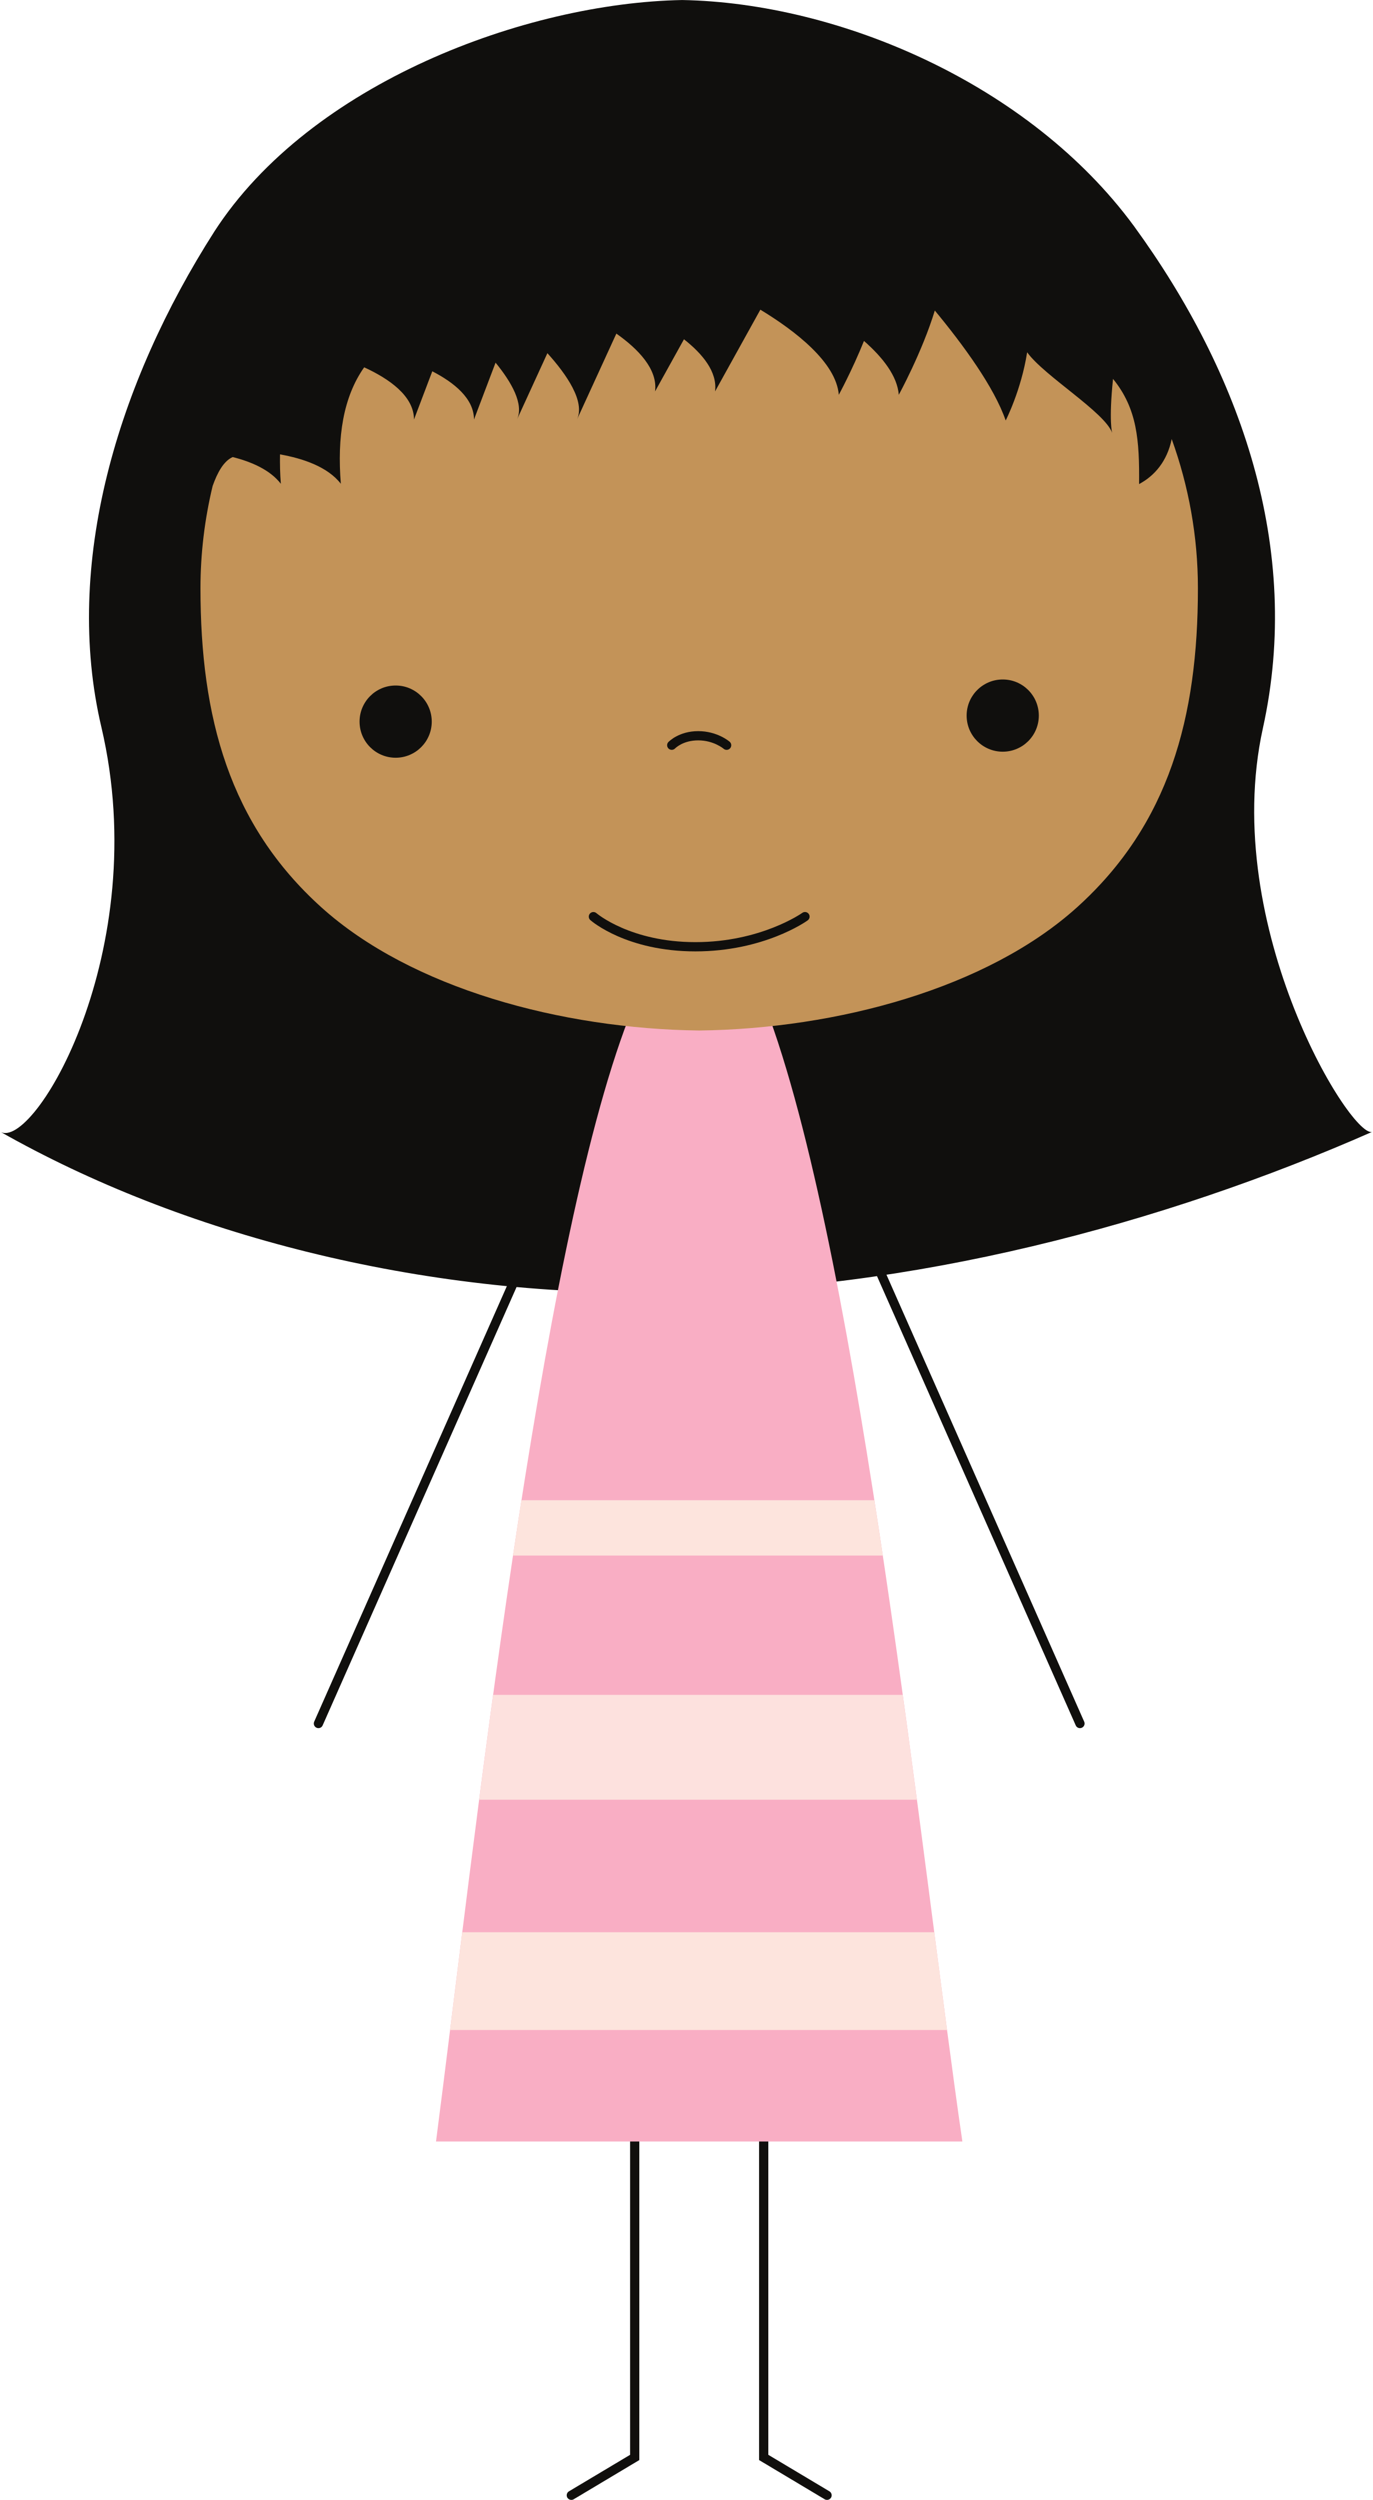
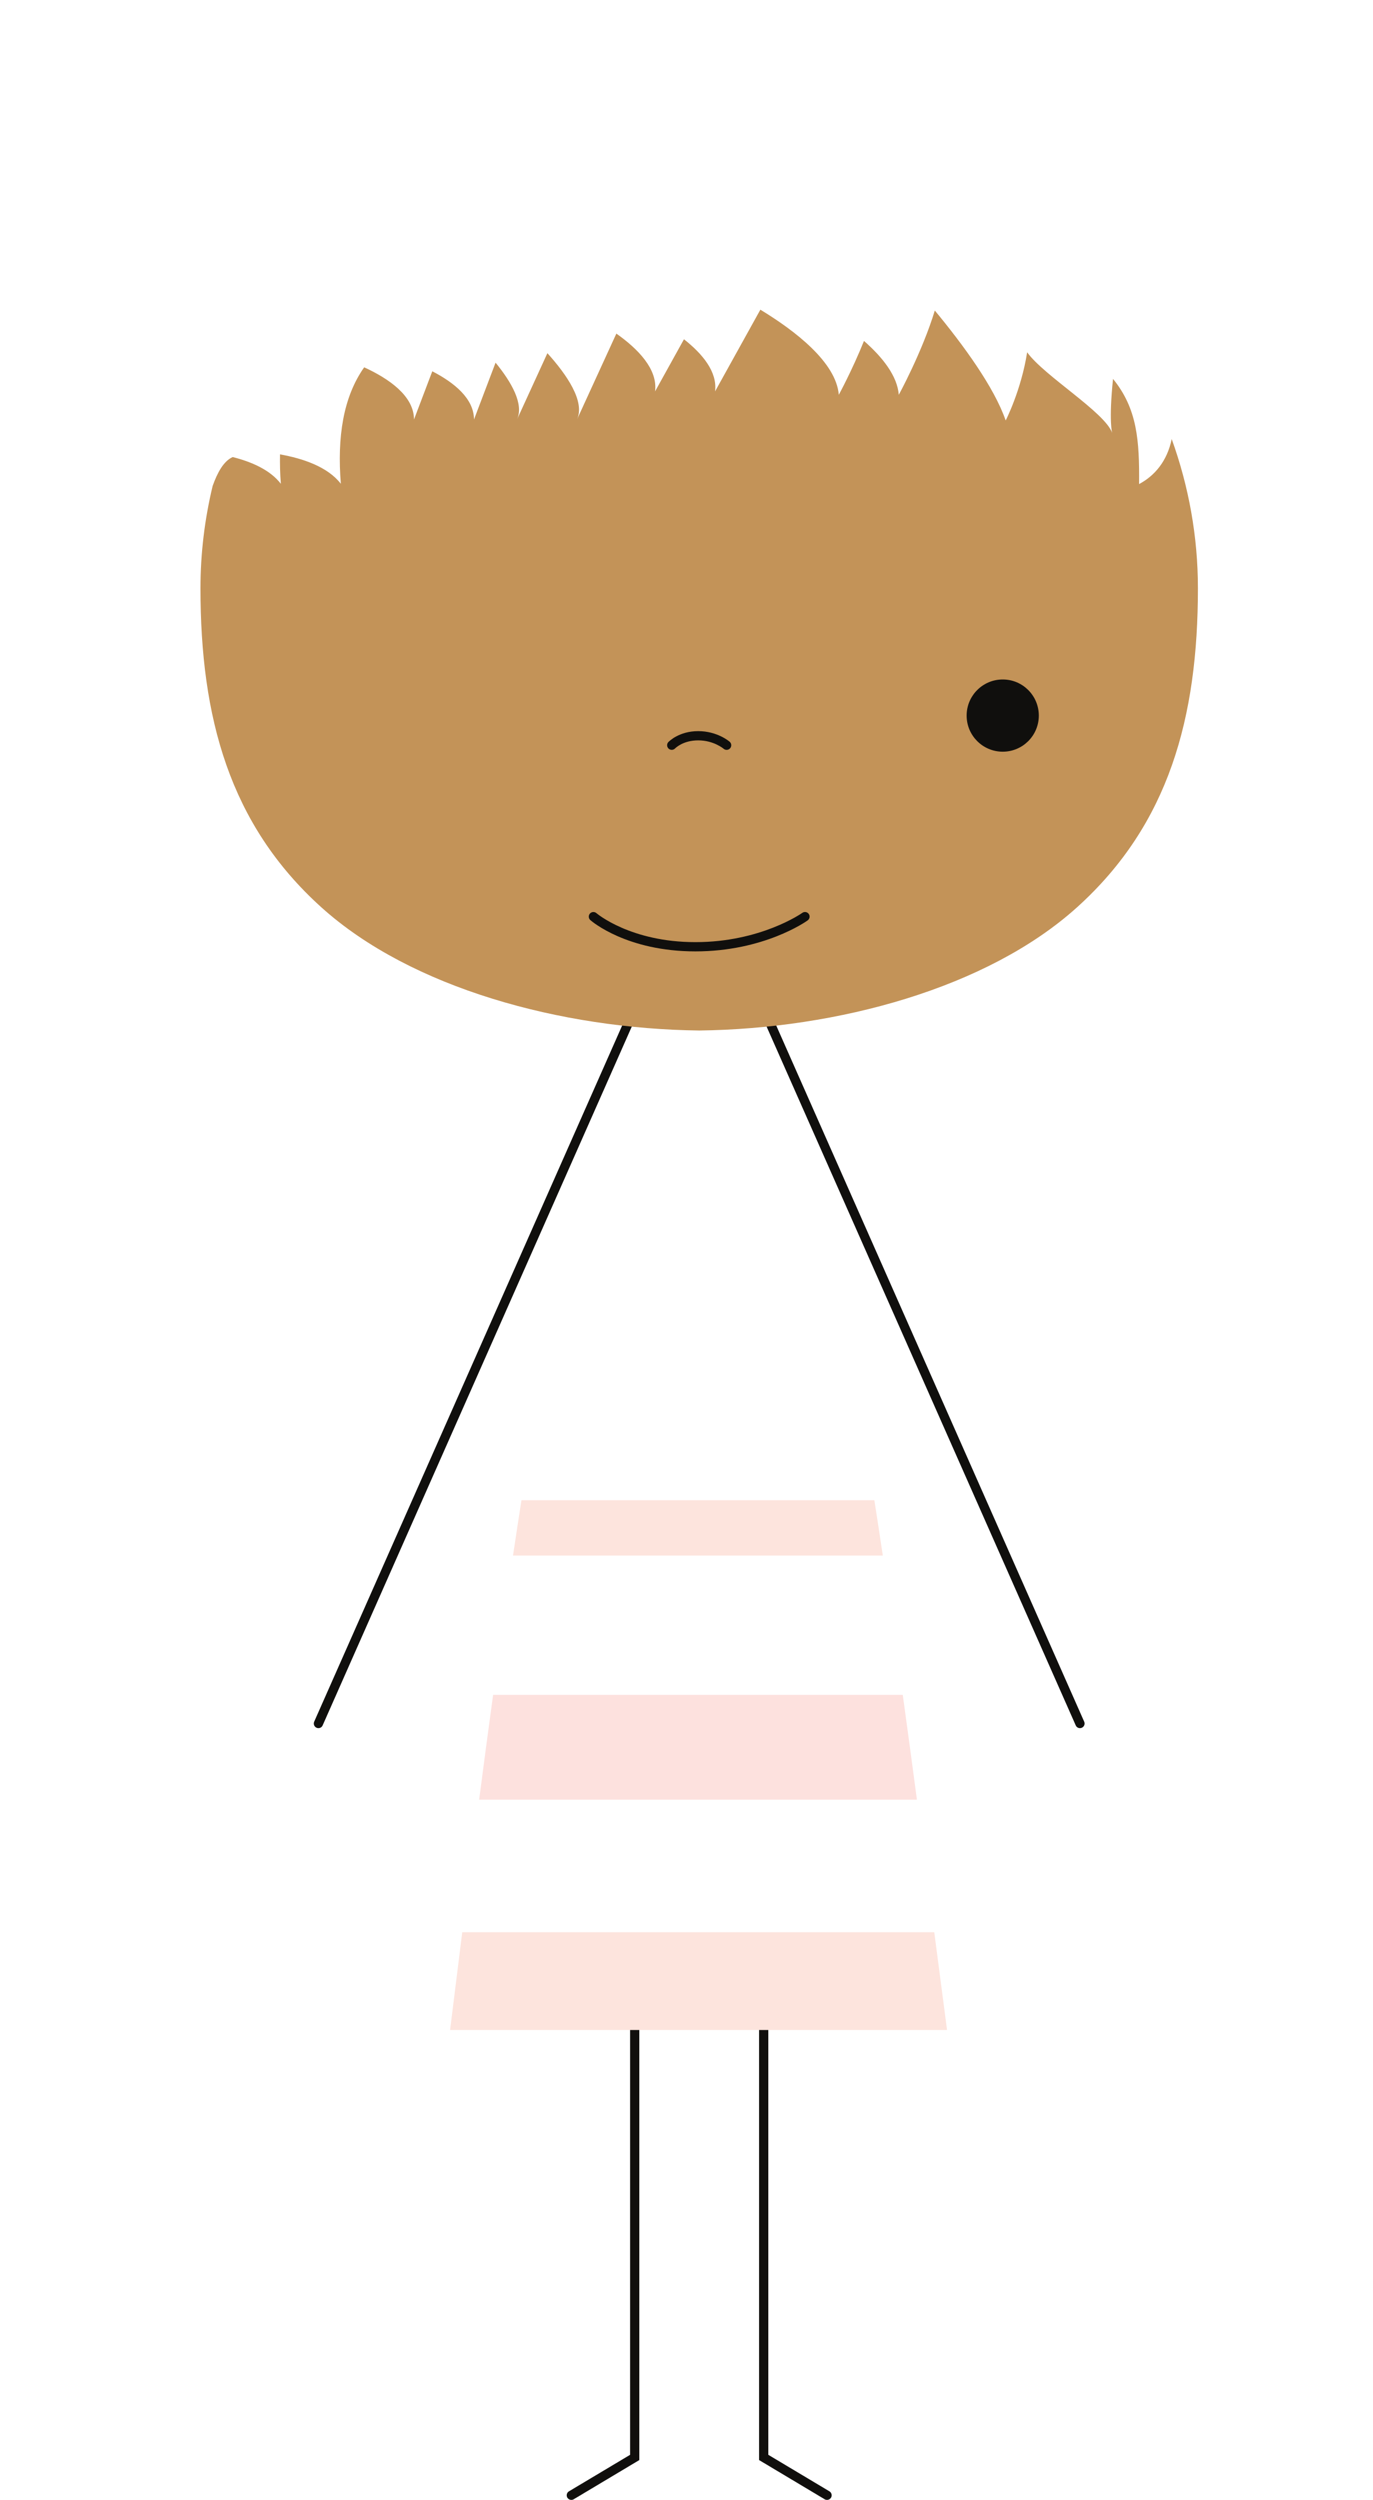
<svg xmlns="http://www.w3.org/2000/svg" height="417.1" preserveAspectRatio="xMidYMid meet" version="1.0" viewBox="0.0 0.0 229.2 417.1" width="229.2" zoomAndPan="magnify">
  <defs>
    <clipPath id="a">
      <path d="M 0 0 L 229.172 0 L 229.172 216 L 0 216 Z M 0 0" />
    </clipPath>
    <clipPath id="b">
      <path d="M 126 335 L 139 335 L 139 417.129 L 126 417.129 Z M 126 335" />
    </clipPath>
    <clipPath id="c">
      <path d="M 94 335 L 107 335 L 107 417.129 L 94 417.129 Z M 94 335" />
    </clipPath>
  </defs>
  <g>
    <g clip-path="url(#a)" id="change1_7">
-       <path d="M 210.809 121.555 C 217.453 91.543 207.137 62.211 189.293 37.719 C 171.816 13.957 140.023 0.477 113.883 0.004 C 87.738 0.488 51.812 13.867 35.805 38.598 C 19.582 63.949 10.512 94.145 16.93 121.355 C 25.676 158.676 5.512 192.262 0 188.812 C 30.277 205.992 70.027 216.348 111.012 215.68 C 151.984 215.469 194.188 204.238 229.168 188.812 C 226.012 190.734 203.523 154.789 210.809 121.555" fill="#100f0d" />
-     </g>
+       </g>
    <g id="change1_1">
      <path d="M 53.156 288.355 C 53.051 288.355 52.945 288.336 52.844 288.289 C 52.453 288.117 52.277 287.664 52.449 287.273 L 104.254 170.223 C 104.426 169.832 104.887 169.66 105.273 169.828 C 105.66 170.004 105.84 170.457 105.664 170.848 L 53.859 287.898 C 53.734 288.188 53.449 288.355 53.156 288.355" fill="#100f0d" />
    </g>
    <g id="change1_2">
      <path d="M 180.281 288.355 C 180.387 288.355 180.492 288.336 180.594 288.289 C 180.984 288.117 181.16 287.664 180.988 287.273 L 129.184 170.223 C 129.012 169.832 128.551 169.66 128.164 169.828 C 127.777 170.004 127.598 170.457 127.773 170.848 L 179.578 287.898 C 179.703 288.188 179.988 288.355 180.281 288.355" fill="#100f0d" />
    </g>
    <g clip-path="url(#b)" id="change1_8">
      <path d="M 138.062 417.129 C 137.926 417.129 137.793 417.098 137.668 417.023 L 126.715 410.48 L 126.715 336.207 C 126.715 335.781 127.059 335.434 127.484 335.434 C 127.91 335.434 128.258 335.781 128.258 336.207 L 128.258 409.605 L 138.457 415.695 C 138.824 415.914 138.945 416.391 138.727 416.754 C 138.582 416.996 138.324 417.129 138.062 417.129" fill="#100f0d" />
    </g>
    <g clip-path="url(#c)" id="change1_9">
      <path d="M 95.375 417.129 C 95.113 417.129 94.855 416.996 94.711 416.754 C 94.492 416.391 94.613 415.914 94.98 415.695 L 105.184 409.605 L 105.184 336.207 C 105.184 335.781 105.527 335.434 105.953 335.434 C 106.379 335.434 106.723 335.781 106.723 336.207 L 106.723 410.48 L 95.77 417.023 C 95.645 417.098 95.512 417.129 95.375 417.129" fill="#100f0d" />
    </g>
    <g id="change2_1">
-       <path d="M 160.652 357.324 L 72.785 357.324 C 79.133 308.395 89.859 208.883 104.965 169.844 L 128.473 169.844 C 143.707 212.023 154 311.707 160.652 357.324" fill="#f9aec4" />
-     </g>
+       </g>
    <g id="change3_1">
      <path d="M 153.066 300.297 C 152.309 294.566 151.52 288.719 150.703 282.801 L 82.316 282.801 C 81.508 288.699 80.73 294.551 79.984 300.297 L 153.066 300.297" fill="#fde1de" />
    </g>
    <g id="change4_1">
      <path d="M 85.637 259.559 L 147.371 259.559 C 146.91 256.469 146.441 253.387 145.961 250.32 L 87.051 250.32 C 86.57 253.383 86.102 256.465 85.637 259.559" fill="#fde4dd" />
    </g>
    <g id="change4_2">
      <path d="M 158.094 338.723 C 157.414 333.586 156.703 328.121 155.961 322.406 L 77.164 322.406 C 76.453 328.086 75.777 333.551 75.133 338.723 L 158.094 338.723" fill="#fde4dd" />
    </g>
    <g id="change5_1">
      <path d="M 190.152 80.773 C 190.219 73.492 189.852 68.203 185.801 63.219 C 185.066 70.352 185.66 72.242 185.66 72.242 C 184.469 68.797 174.273 62.703 171.465 58.781 C 170.473 65.125 167.883 70.16 167.883 70.16 C 165.961 64.598 160.812 57.562 156.051 51.812 C 153.961 58.703 150.039 65.875 150.039 65.875 C 149.789 62.723 147.348 59.621 144.227 56.887 C 142.238 61.824 140.023 65.875 140.023 65.875 C 139.59 60.441 132.676 55.16 126.93 51.672 L 119.367 65.309 C 119.785 62.035 117.238 59.012 114.176 56.609 L 109.352 65.309 C 109.828 61.59 106.48 58.195 102.891 55.664 L 96.32 70 C 97.703 66.992 94.609 62.508 91.379 58.93 L 86.305 70 C 87.488 67.426 85.383 63.762 82.727 60.512 L 79.125 70 C 79.125 66.492 75.793 63.824 72.164 61.953 L 69.109 70 C 69.109 66.055 64.902 63.172 60.793 61.289 C 57.285 66.266 56.27 72.934 56.898 80.723 C 54.695 77.871 50.527 76.488 46.742 75.816 C 46.715 77.402 46.746 79.023 46.883 80.723 C 45.086 78.395 41.977 77.051 38.84 76.262 C 37.305 76.961 36.289 78.871 35.5 81.074 C 34.172 86.594 33.465 92.312 33.465 98.16 C 33.465 119.695 38.285 137.535 53.625 151.375 C 68.637 164.918 93.715 171.668 116.719 171.949 C 139.723 171.668 164.801 164.918 179.812 151.375 C 195.152 137.535 199.973 119.695 199.973 98.16 C 199.973 89.496 198.434 81.113 195.598 73.258 C 194.828 76.988 192.723 79.402 190.152 80.773" fill="#c39358" />
    </g>
    <g id="change1_3">
      <path d="M 173.414 119.402 C 173.414 122.73 170.719 125.426 167.391 125.426 C 164.062 125.426 161.363 122.73 161.363 119.402 C 161.363 116.074 164.062 113.375 167.391 113.375 C 170.719 113.375 173.414 116.074 173.414 119.402" fill="#100f0d" />
    </g>
    <g id="change1_4">
-       <path d="M 72.074 120.41 C 72.074 123.738 69.375 126.434 66.047 126.434 C 62.719 126.434 60.023 123.738 60.023 120.41 C 60.023 117.082 62.719 114.383 66.047 114.383 C 69.375 114.383 72.074 117.082 72.074 120.41" fill="#100f0d" />
-     </g>
+       </g>
    <g id="change1_5">
      <path d="M 116.086 158.746 C 104.637 158.746 98.793 153.742 98.551 153.527 C 98.23 153.246 98.199 152.762 98.477 152.441 C 98.758 152.121 99.242 152.086 99.566 152.367 C 99.621 152.414 105.258 157.203 116.086 157.203 C 127 157.203 133.863 152.367 133.93 152.32 C 134.277 152.07 134.758 152.148 135.008 152.496 C 135.254 152.844 135.176 153.324 134.828 153.574 C 134.535 153.785 127.492 158.746 116.086 158.746" fill="#100f0d" />
    </g>
    <g id="change1_6">
      <path d="M 121.301 125.121 C 121.121 125.121 120.938 125.059 120.793 124.934 C 120.781 124.922 119.137 123.535 116.555 123.535 C 114.027 123.535 112.746 124.828 112.695 124.883 C 112.398 125.188 111.91 125.195 111.605 124.906 C 111.301 124.613 111.281 124.129 111.574 123.82 C 111.645 123.746 113.328 121.996 116.555 121.996 C 119.738 121.996 121.723 123.695 121.809 123.77 C 122.129 124.051 122.16 124.535 121.883 124.859 C 121.73 125.031 121.516 125.121 121.301 125.121" fill="#100f0d" />
    </g>
  </g>
</svg>